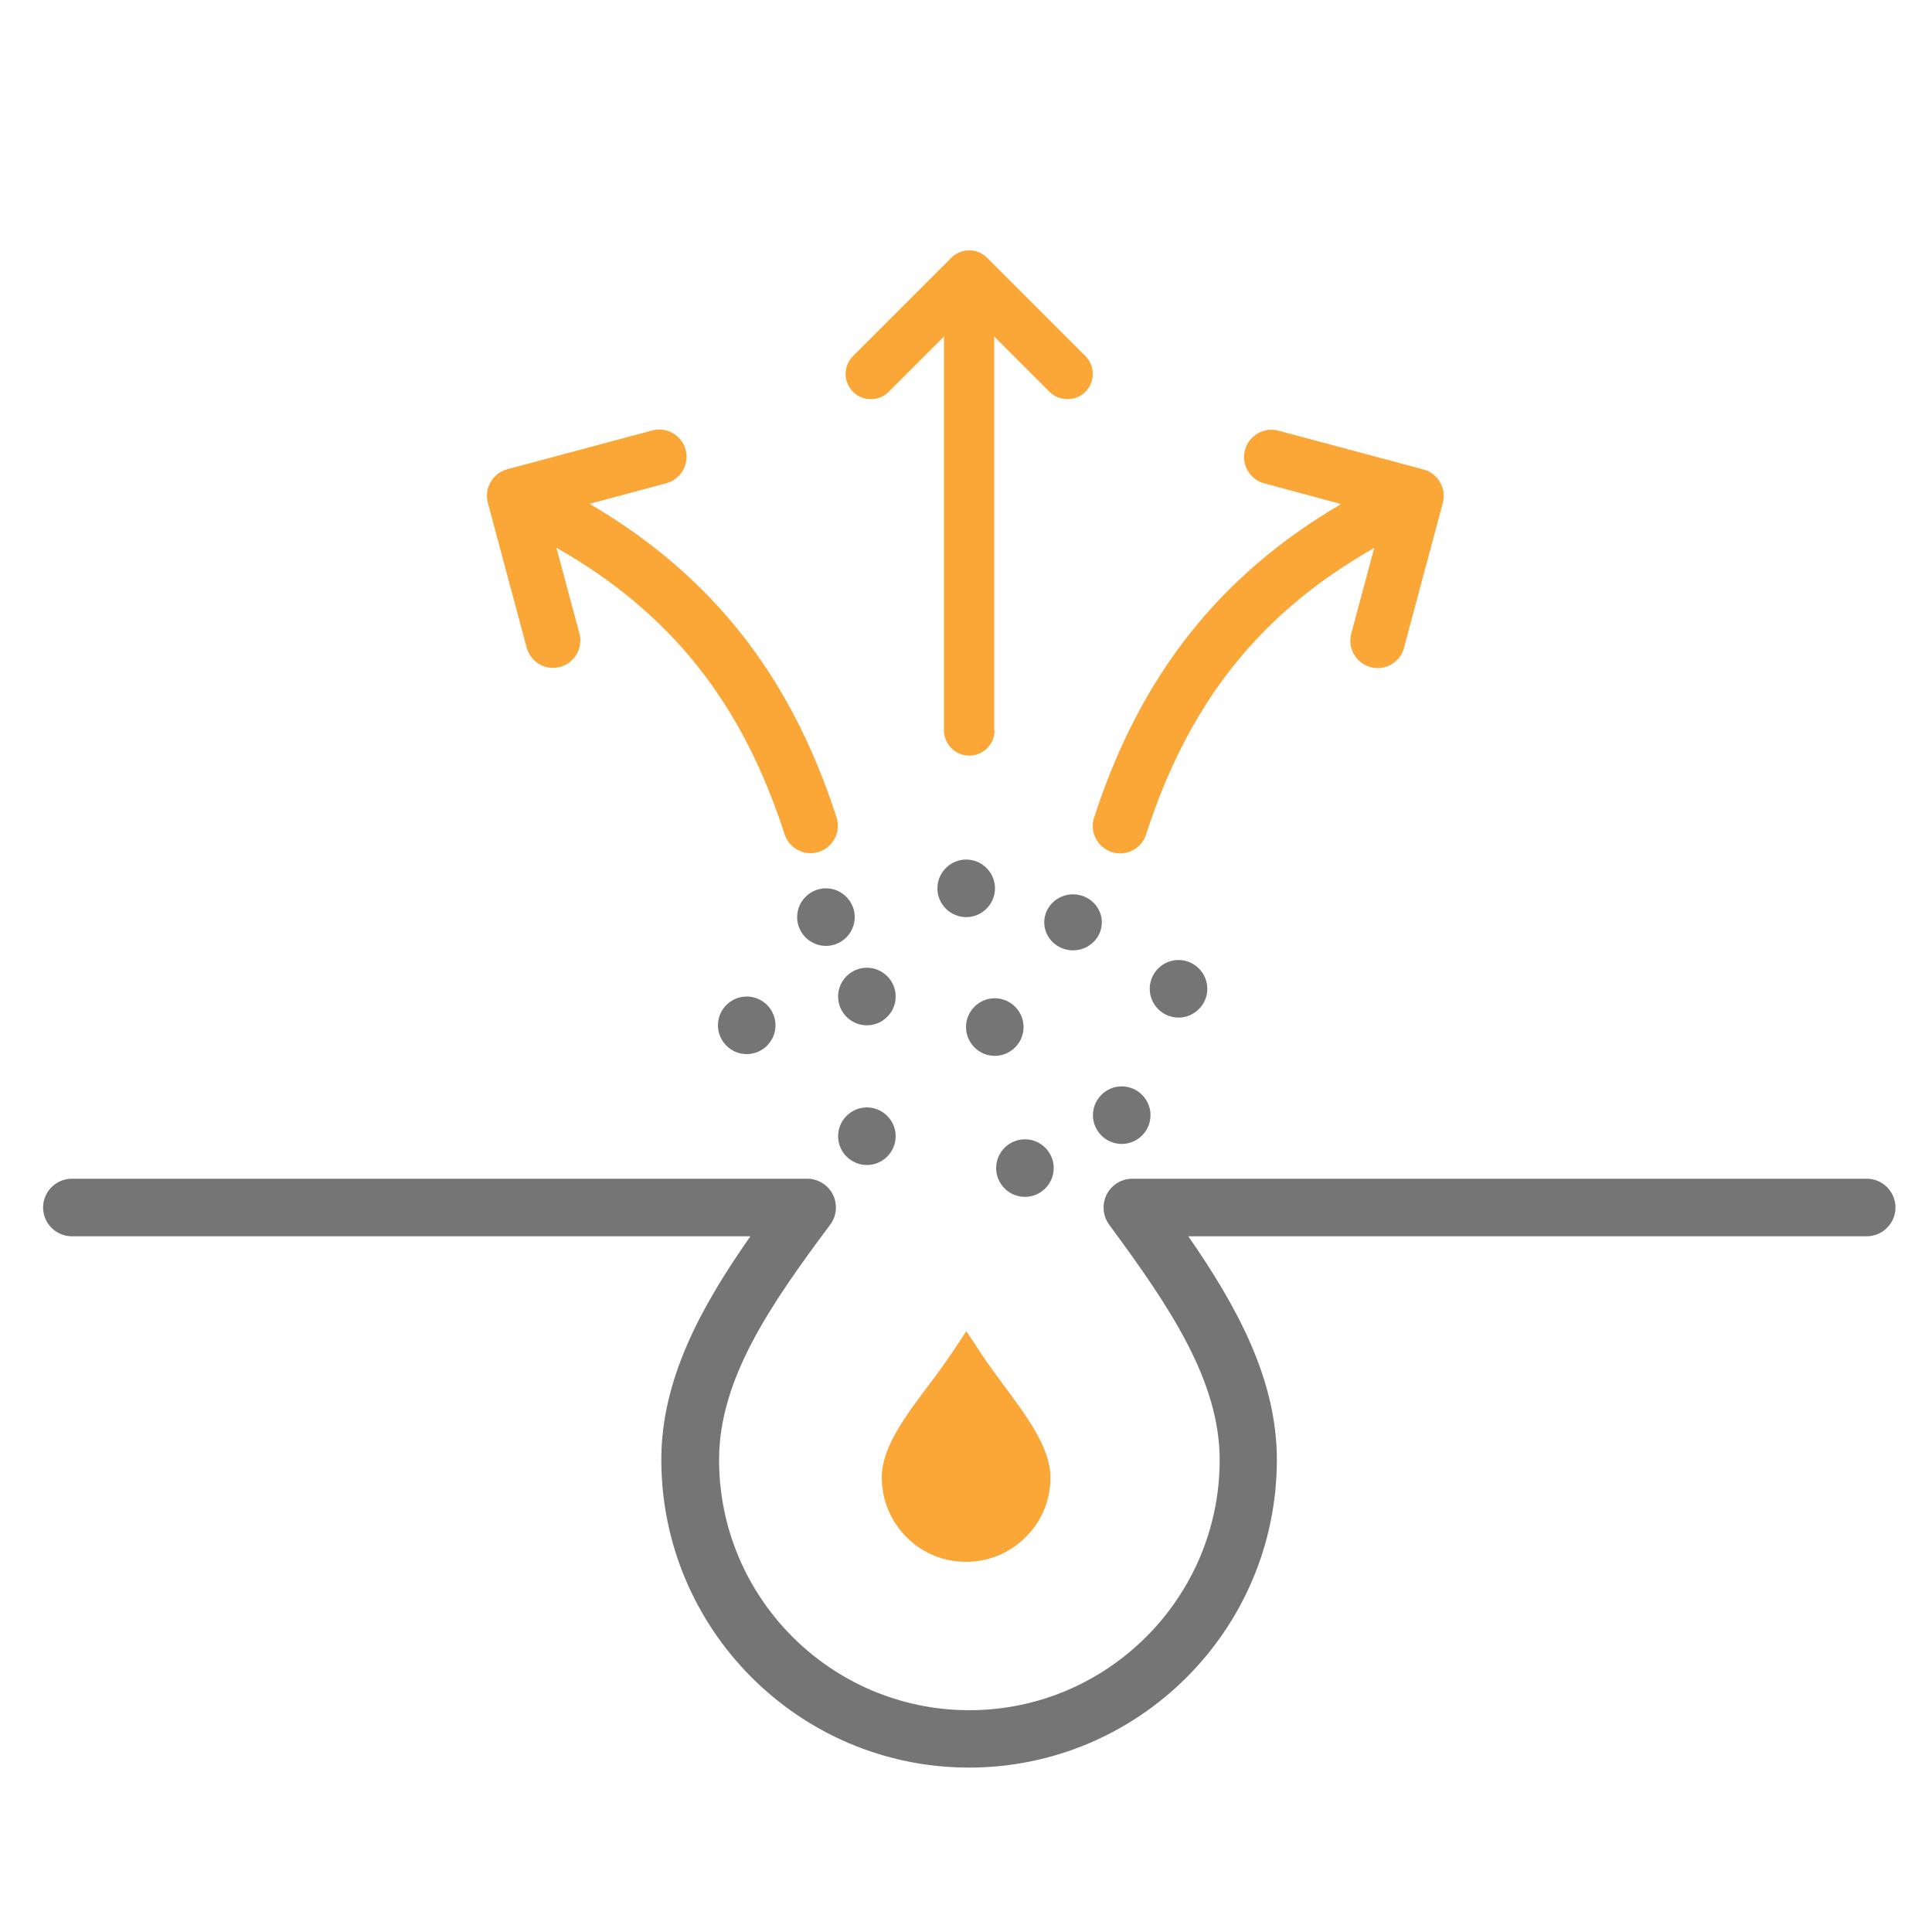
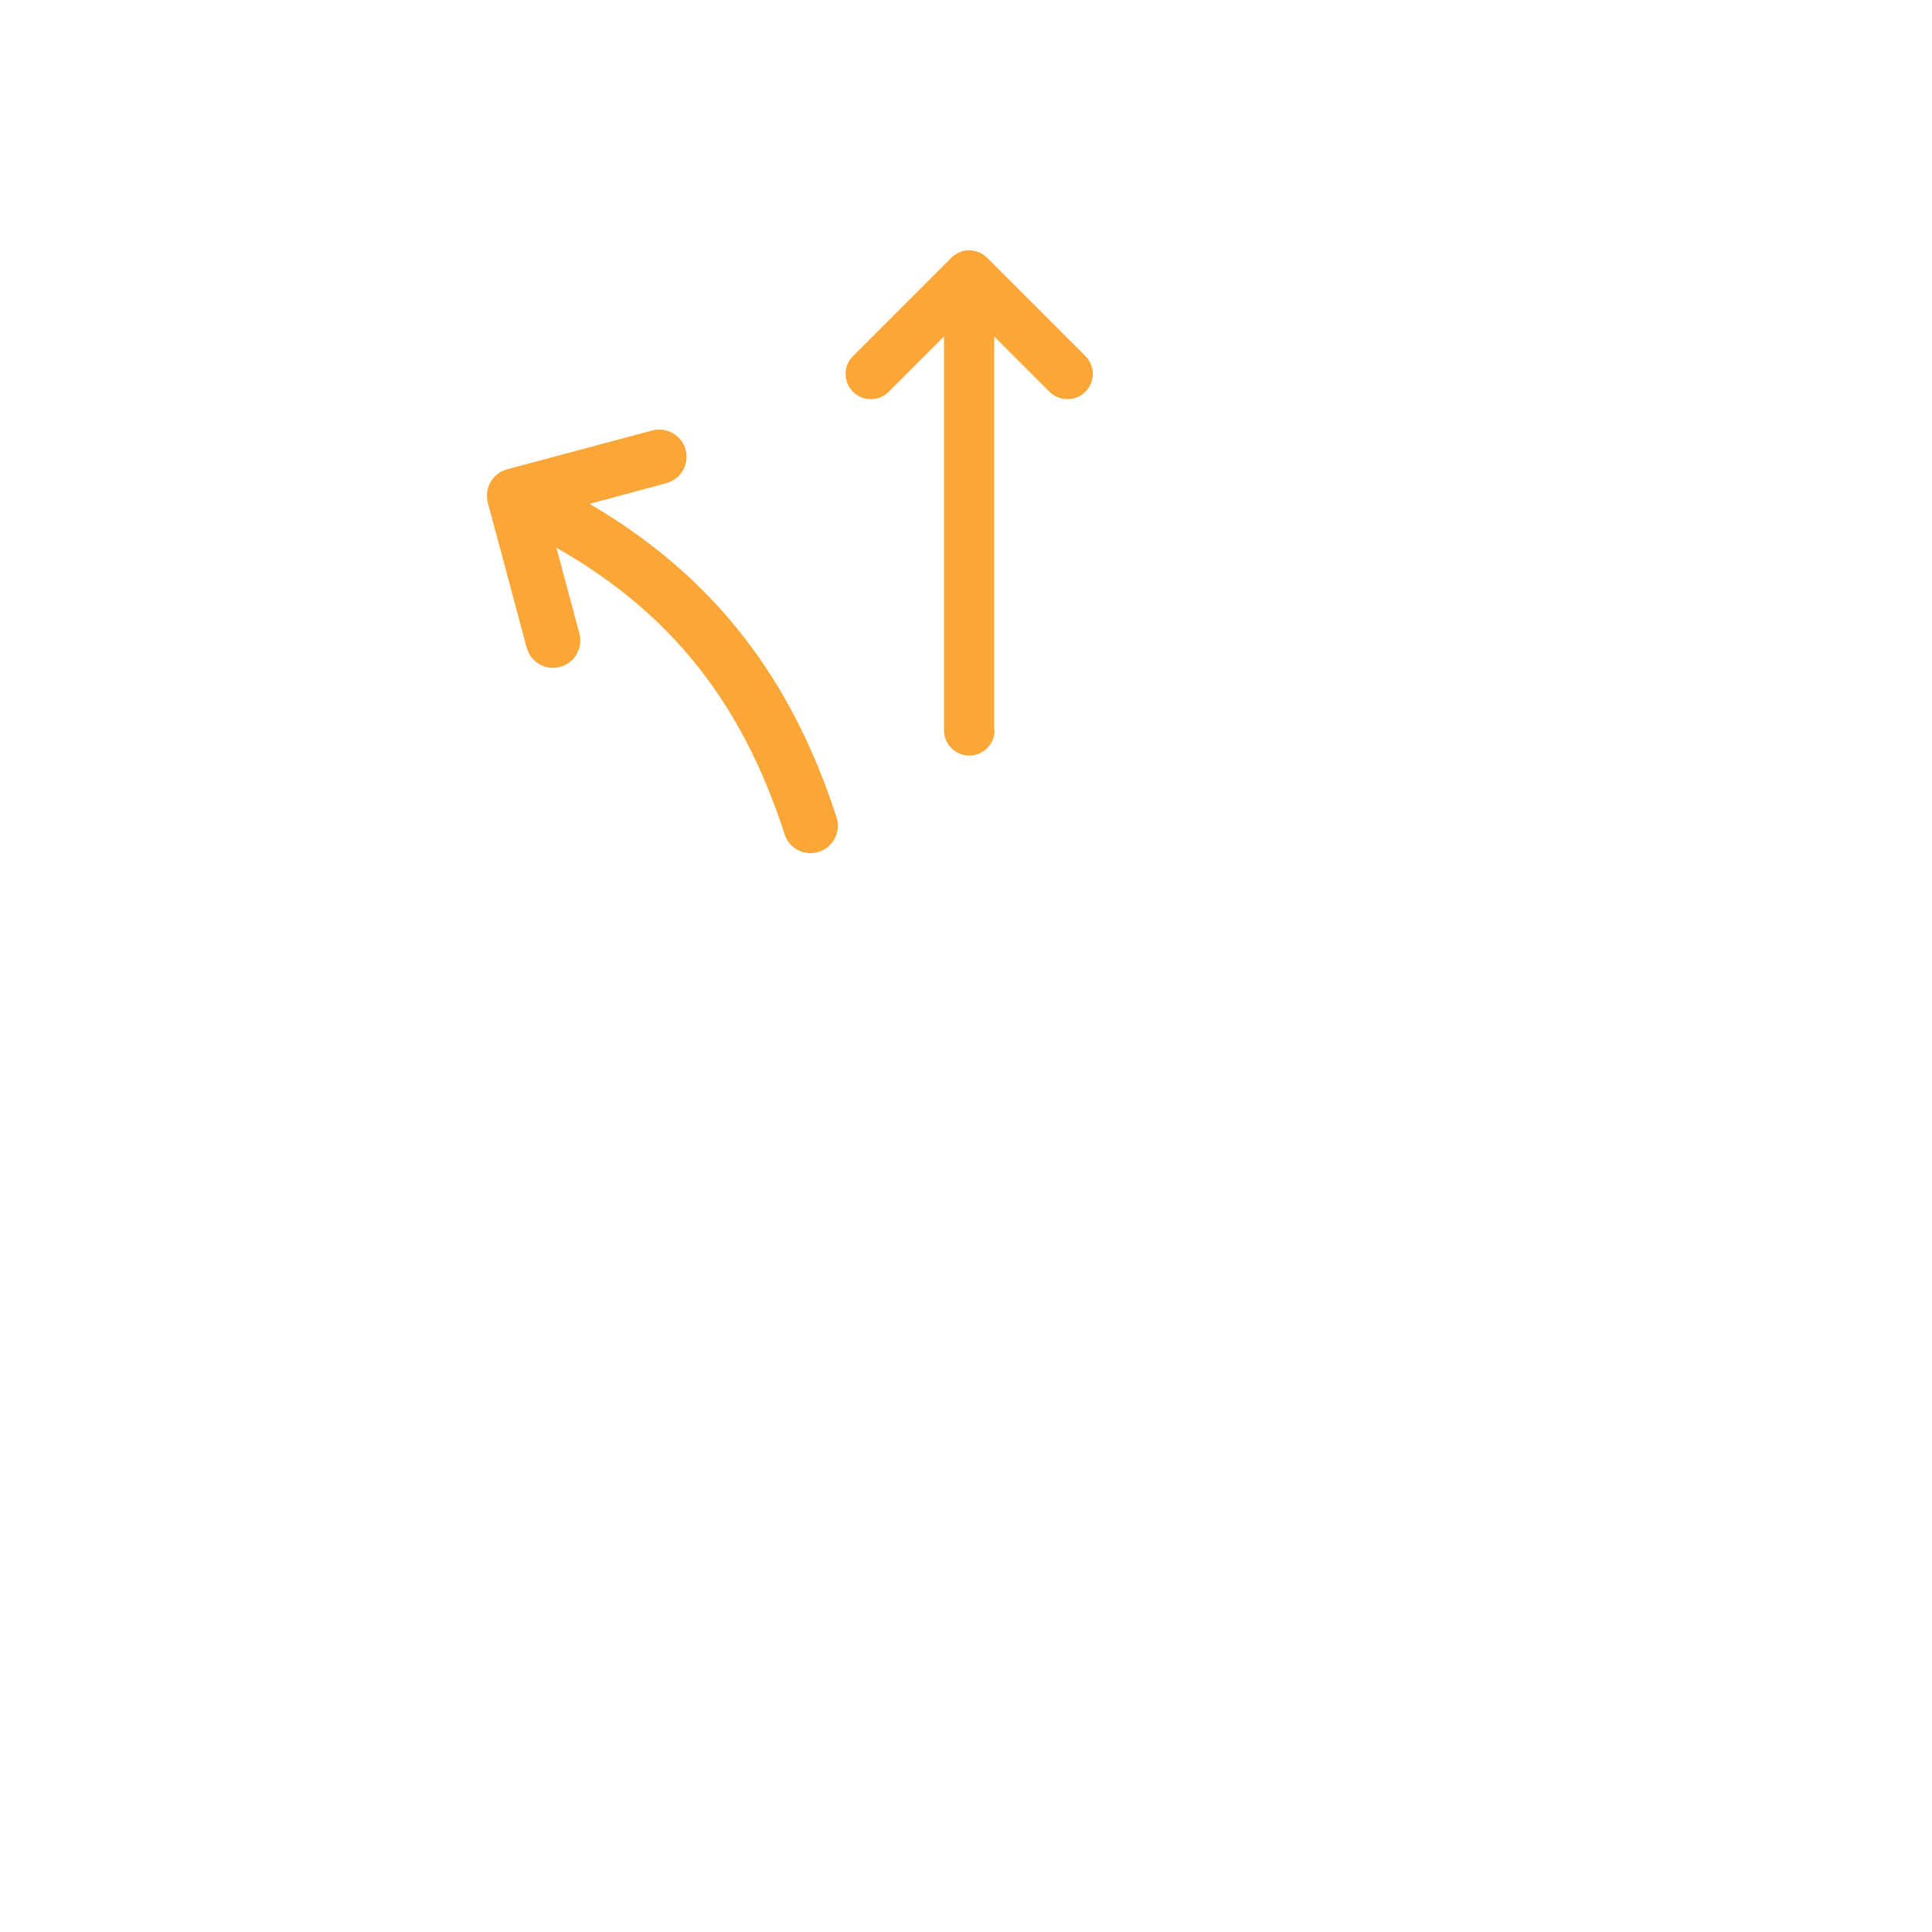
<svg xmlns="http://www.w3.org/2000/svg" viewBox="0 0 100 100" version="1.1">
  <defs>
    <style>
      .cls-1 {
        fill: #757575;
      }

      .cls-1, .cls-2 {
        fill-rule: evenodd;
      }

      .cls-2 {
        fill: #faa738;
      }
    </style>
  </defs>
  <g>
    <g id="Layer_1">
-       <path d="M61.51,63.99h35.11c.82,0,1.49-.67,1.49-1.49s-.67-1.49-1.49-1.49h-38.01c-.56,0-1.08.32-1.33.82-.25.5-.2,1.1.13,1.56,3.13,4.24,5.73,8.08,5.72,12.21-.02,7.13-5.83,12.92-12.96,12.92h-.03c-7.14-.02-12.94-5.84-12.92-12.99.01-4.13,2.61-7.94,5.75-12.14.34-.45.39-1.05.14-1.56-.25-.5-.77-.82-1.33-.82H3.72c-.82,0-1.49.67-1.49,1.49s.67,1.49,1.49,1.49h35.12c-2.57,3.67-4.6,7.4-4.61,11.53-.02,8.79,7.11,15.95,15.89,15.97h.04c8.77,0,15.91-7.12,15.93-15.9.01-4.15-2.02-7.9-4.59-11.61h0ZM38.65,51.58c-.82,0-1.49.67-1.49,1.49s.67,1.49,1.49,1.49h0c.82,0,1.49-.67,1.49-1.49s-.67-1.49-1.49-1.49h0ZM42.75,48.96c.82,0,1.49-.67,1.49-1.49s-.67-1.49-1.49-1.49h0c-.82,0-1.49.67-1.49,1.49s.67,1.49,1.49,1.49h0ZM51.5,45.98c0-.82-.67-1.49-1.49-1.49h0c-.82,0-1.49.67-1.49,1.49s.67,1.49,1.49,1.49h0c.82,0,1.49-.67,1.49-1.49h0ZM46.36,51.58c0-.82-.67-1.49-1.49-1.49h0c-.82,0-1.49.67-1.49,1.49s.67,1.49,1.49,1.49h0c.82,0,1.49-.67,1.49-1.49h0ZM55.54,49.19c.82,0,1.49-.65,1.49-1.45s-.67-1.45-1.49-1.45h0c-.82,0-1.49.65-1.49,1.45s.67,1.45,1.49,1.45h0ZM59.51,51.18c0,.82.67,1.49,1.49,1.49h0c.82,0,1.49-.67,1.49-1.49s-.67-1.49-1.49-1.49h0c-.82,0-1.49.67-1.49,1.49h0ZM58.06,56.23c-.82,0-1.49.67-1.49,1.49s.67,1.49,1.49,1.49h0c.82,0,1.49-.67,1.49-1.49s-.67-1.49-1.49-1.49h0ZM50,53.16c0,.82.67,1.49,1.49,1.49h0c.82,0,1.49-.67,1.49-1.49s-.67-1.49-1.49-1.49h0c-.82,0-1.49.67-1.49,1.49h0ZM44.87,60.3c.82,0,1.49-.67,1.49-1.49s-.67-1.49-1.49-1.49h0c-.82,0-1.49.67-1.49,1.49s.67,1.49,1.49,1.49h0ZM53.05,61.95h0c-.82,0-1.49-.67-1.49-1.49s.67-1.49,1.49-1.49h0c.82,0,1.49.67,1.49,1.49s-.67,1.49-1.49,1.49h0Z" class="cls-1" />
-       <path d="M54.37,76.49c0,1.17-.46,2.26-1.29,3.08-.82.82-1.92,1.27-3.08,1.27h-.01c-1.17,0-2.26-.46-3.08-1.29-.82-.83-1.27-1.92-1.27-3.09,0-1.53,1.22-3.16,2.4-4.73.42-.55.84-1.13,1.23-1.7l.75-1.13.75,1.14c.38.58.81,1.15,1.22,1.71,1.17,1.58,2.39,3.21,2.38,4.74Z" class="cls-2" />
      <path d="M51.48,37.8c0,.72-.59,1.31-1.31,1.31s-1.31-.59-1.31-1.31v-20.38l-2.86,2.86c-.51.51-1.34.51-1.85,0-.51-.51-.51-1.34,0-1.85l5.09-5.09c.51-.51,1.34-.51,1.85,0l5.09,5.09c.51.51.51,1.34,0,1.85-.26.26-.59.38-.93.38s-.67-.13-.93-.38l-2.86-2.86v20.38h0Z" class="cls-2" />
-       <path d="M69.43,26.08c-6.33,3.7-10.43,8.92-12.8,16.24-.24.74.17,1.54.91,1.78.14.05.29.07.44.07.6,0,1.15-.38,1.34-.98,2.2-6.81,5.89-11.47,11.81-14.83l-1.19,4.44c-.2.75.25,1.53,1,1.73.12.03.25.05.37.05.62,0,1.2-.42,1.36-1.05l2.01-7.5c.2-.75-.25-1.53-1-1.73l-7.51-2.01c-.75-.2-1.53.25-1.73,1-.2.75.24,1.53,1,1.73l3.98,1.07h0Z" class="cls-2" />
      <path d="M30.51,26.08l3.98-1.07c.75-.2,1.2-.98,1-1.73-.2-.75-.98-1.2-1.73-1l-7.51,2.01c-.75.2-1.2.98-1,1.73l2.01,7.5c.17.63.74,1.05,1.36,1.05.12,0,.24-.02.37-.05.75-.2,1.2-.98,1-1.73l-1.19-4.44c5.92,3.37,9.61,8.02,11.81,14.83.19.6.75.98,1.34.98.14,0,.29-.02.44-.07.74-.24,1.15-1.04.91-1.78-2.36-7.32-6.46-12.54-12.8-16.24h0Z" class="cls-2" />
    </g>
  </g>
</svg>